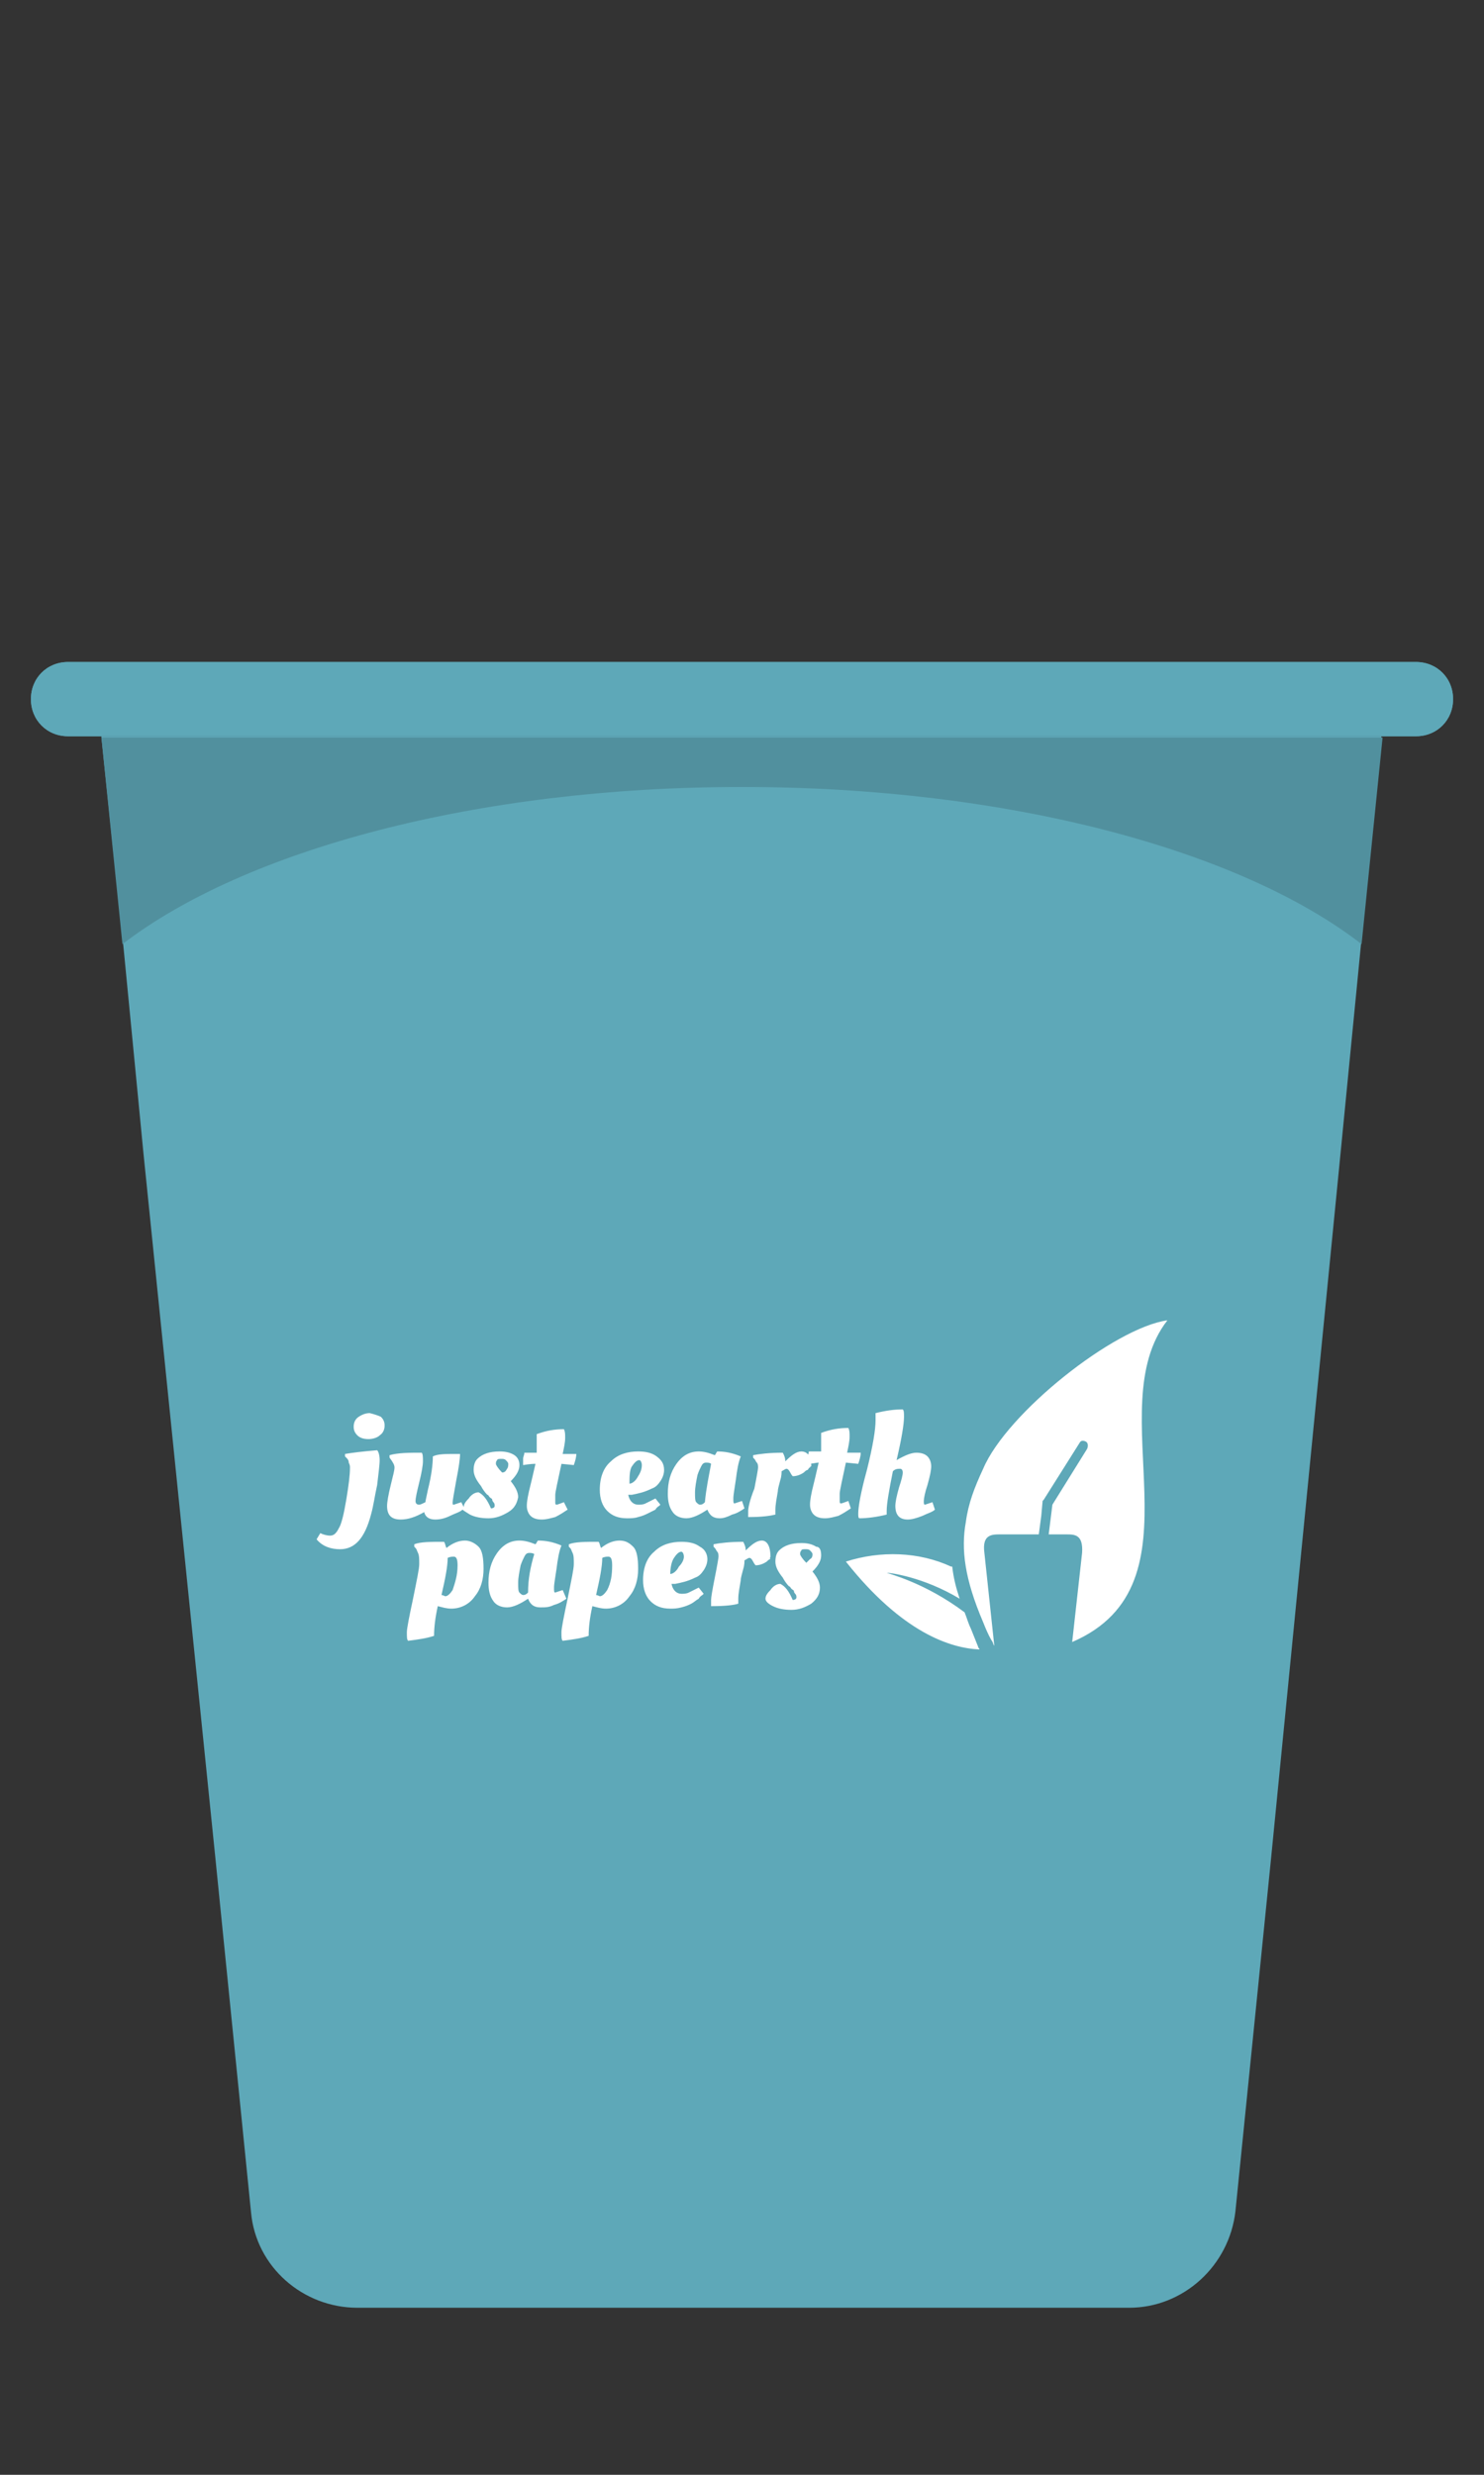
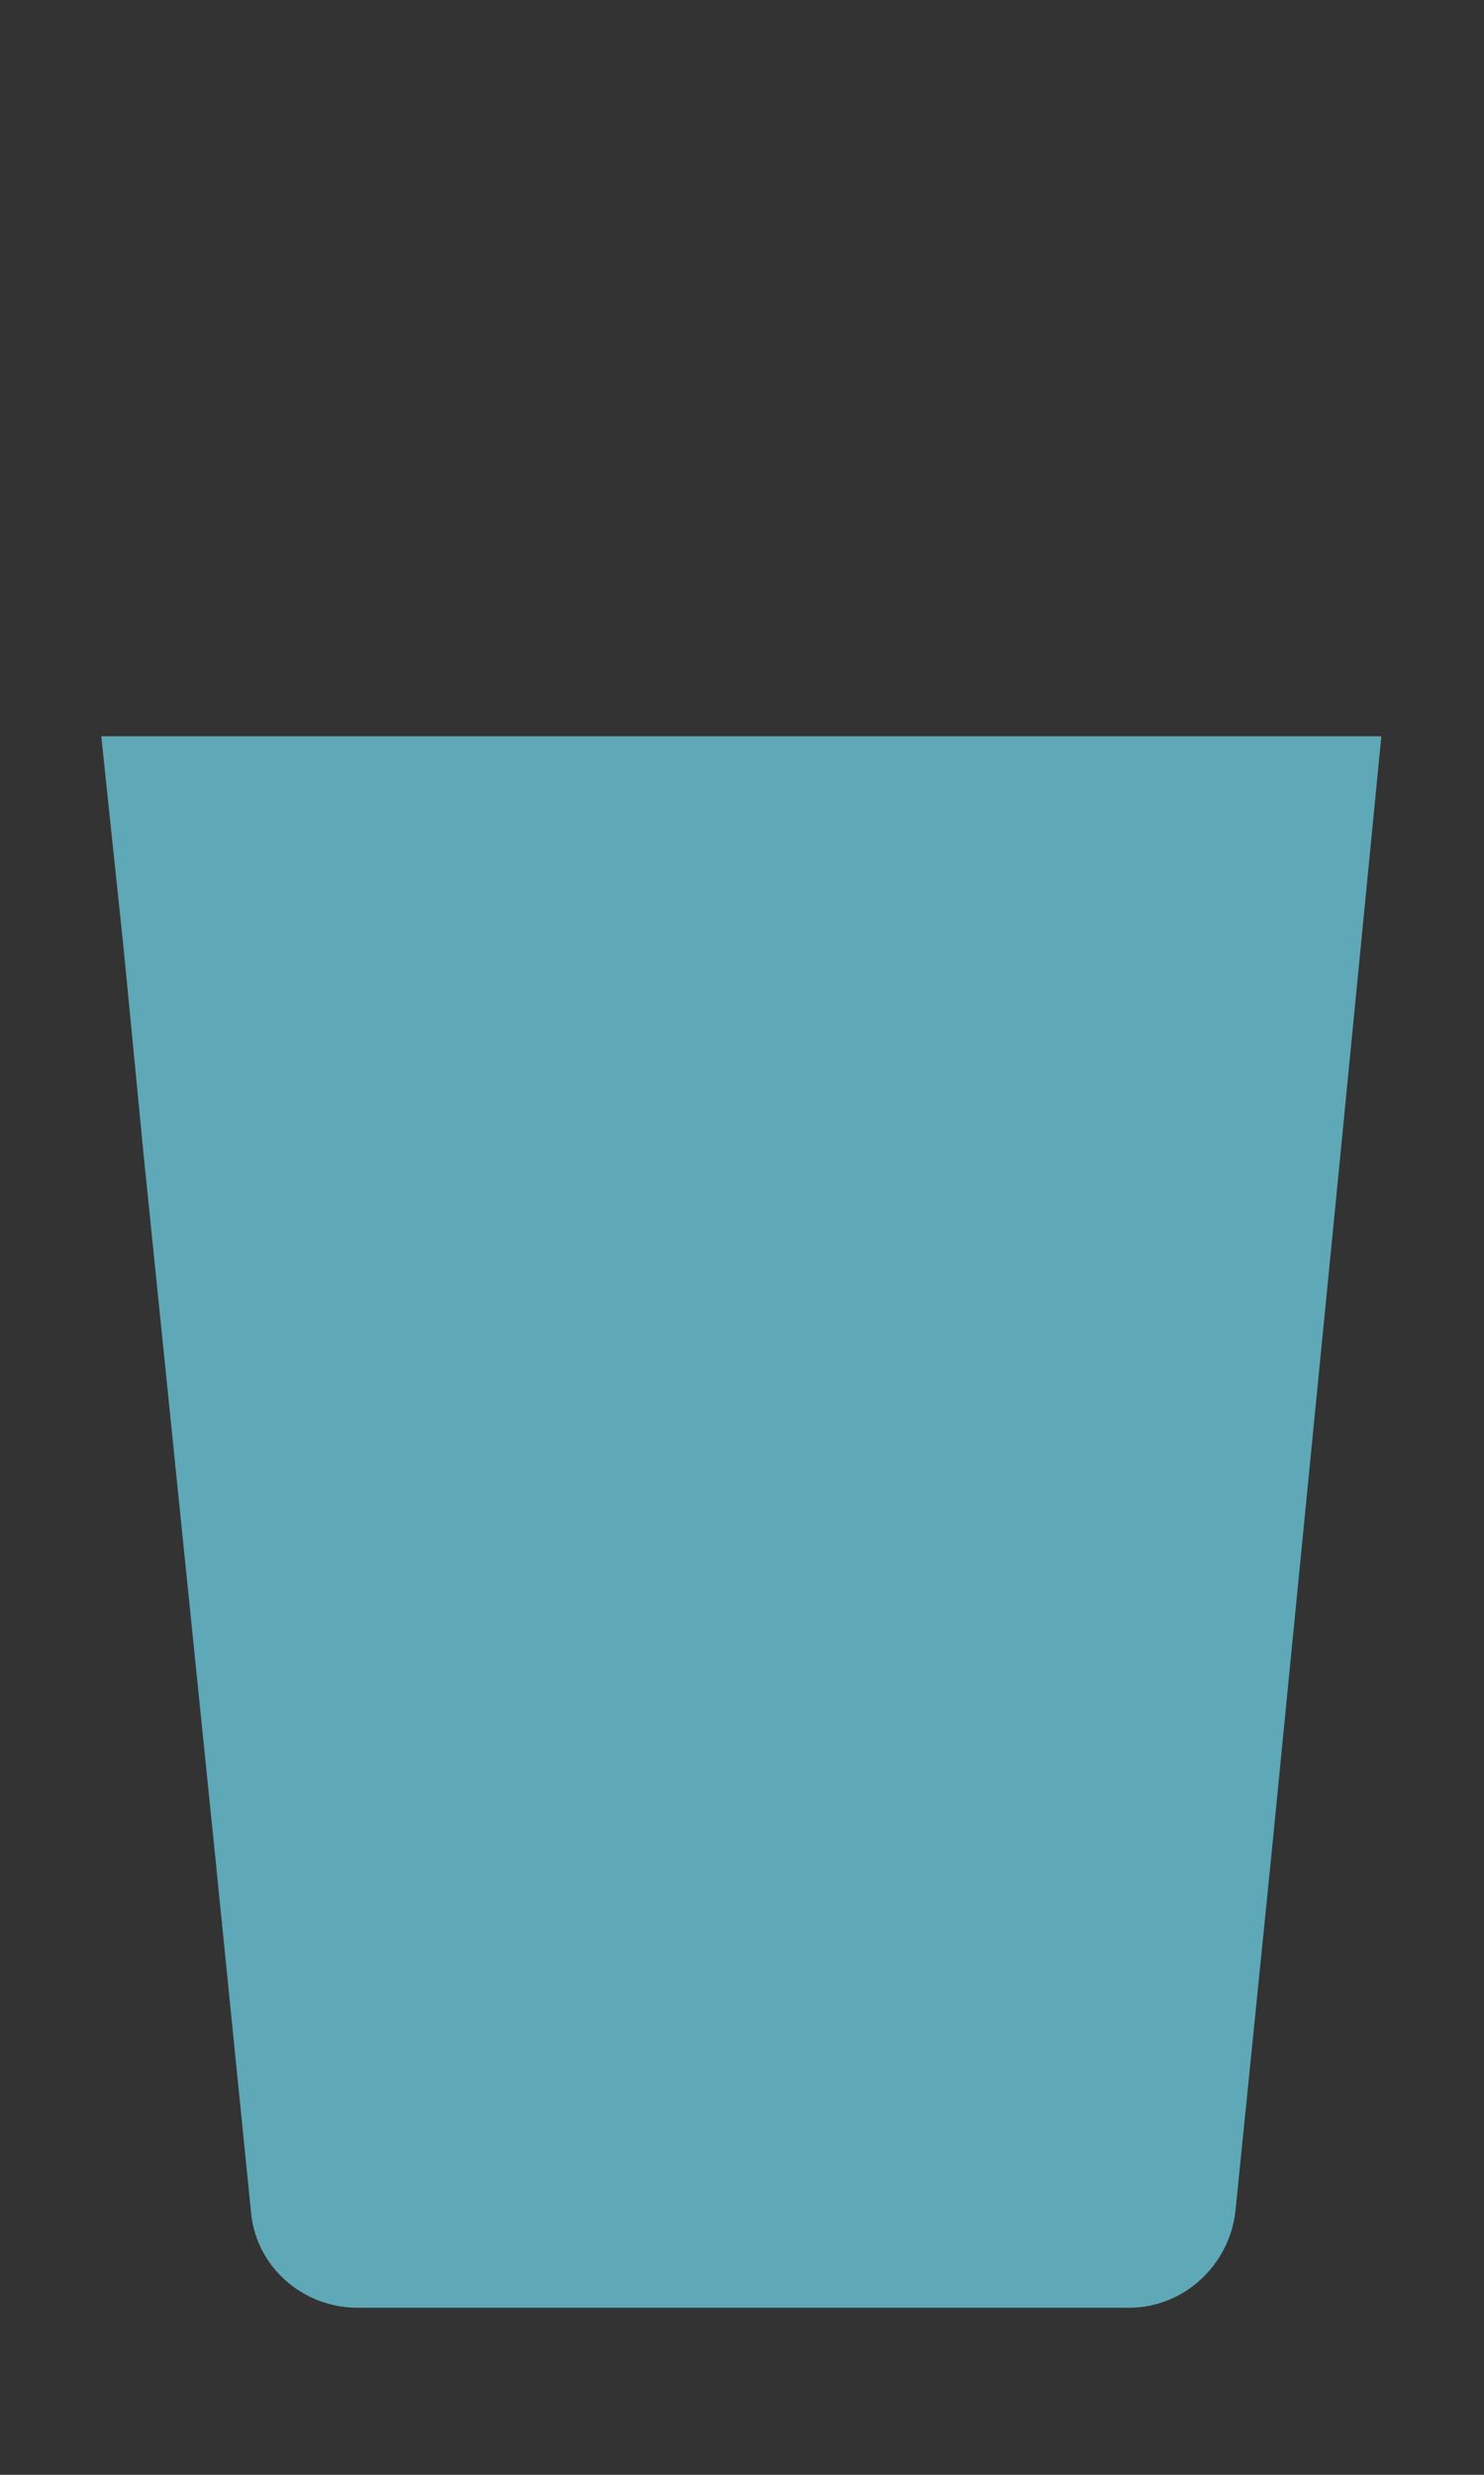
<svg xmlns="http://www.w3.org/2000/svg" version="1.1" id="Layer_1" x="0px" y="0px" viewBox="0 0 120 200" style="enable-background:new 0 0 120 200;" xml:space="preserve">
  <rect x="0" y="0" width="120" height="200" fill="#333333" stroke="none" />
  <style type="text/css">
	.st0{fill-rule:evenodd;clip-rule:evenodd;fill:#7C9E3F;}
	.st1{fill-rule:evenodd;clip-rule:evenodd;fill:#90B749;}
	.st2{fill:#90B749;}
	.st3{fill:#7C9E3F;}
	.st4{fill-rule:evenodd;clip-rule:evenodd;fill:#51909E;}
	.st5{fill-rule:evenodd;clip-rule:evenodd;fill:#5EA8B8;}
	.st6{fill:#5EA8B8;}
	.st7{fill:#51909E;}
	.st8{fill:#FFFFFF;}
</style>
  <g>
    <g>
      <path class="st6" d="M8.2,59.6L10,76.7L11,87l0.6,6.2l5.8,56.8l2.9,28.8c0.4,4.4,4.2,7.7,8.6,7.7h62.4c4.4,0,8.1-3.4,8.6-7.8    l2.9-28.7l5.6-56.8l3.3-33.7H8.2z" />
-       <path class="st6" d="M114.5,59.5H5.5c-1.7,0-3-1.3-3-3v0c0-1.7,1.3-3,3-3h109c1.7,0,3,1.3,3,3v0C117.5,58.2,116.2,59.5,114.5,59.5    z" />
    </g>
    <g>
-       <path class="st6" d="M114.5,59.5H5.5c-1.7,0-3-1.3-3-3v0c0-1.7,1.3-3,3-3h109c1.7,0,3,1.3,3,3v0C117.5,58.2,116.2,59.5,114.5,59.5    z" />
-     </g>
-     <path class="st7" d="M111.8,59.6l-1.7,16.7c-9.8-7.6-28.6-12.7-50.1-12.7c-21.5,0-40.2,5.1-50.1,12.7L8.2,59.6H111.8z" />
-     <path class="st8" d="M30.8,114.5c0.2,0.2,0.3,0.4,0.3,0.7c0,0.3-0.1,0.6-0.4,0.8c-0.2,0.2-0.6,0.3-0.9,0.3c-0.4,0-0.7-0.1-0.9-0.3   c-0.2-0.2-0.3-0.4-0.3-0.7c0-0.3,0.1-0.6,0.4-0.8c0.3-0.2,0.6-0.3,0.9-0.3C30.3,114.3,30.6,114.4,30.8,114.5z M27.9,117.5l0,0.2   l0.1,0.1c0.1,0.1,0.2,0.2,0.2,0.4c0.1,0.2,0.1,0.3,0.1,0.4c0,0.6-0.1,1.4-0.3,2.6c-0.2,1.2-0.4,2-0.6,2.3c-0.2,0.4-0.4,0.6-0.7,0.6   c-0.3,0-0.6-0.1-0.8-0.2l-0.3,0.5c0.5,0.6,1.2,0.8,1.9,0.8c1.2,0,2-0.9,2.5-2.8c0.2-0.7,0.3-1.5,0.5-2.4c0.1-0.9,0.2-1.6,0.2-2   c0-0.4-0.1-0.7-0.2-0.8C29.3,117.3,28.5,117.4,27.9,117.5z M41.1,122.2c-0.5,0.3-1,0.5-1.6,0.5c-0.6,0-1.1-0.1-1.5-0.3   c-0.3-0.2-0.5-0.3-0.6-0.4c-0.2,0.2-0.6,0.3-1,0.5c-0.4,0.2-0.8,0.3-1.2,0.3c-0.5,0-0.8-0.2-0.9-0.6c-0.7,0.4-1.3,0.6-1.9,0.6   c-0.8,0-1.1-0.4-1.1-1.1c0-0.3,0.1-0.9,0.3-1.7s0.3-1.2,0.3-1.4c0-0.2-0.1-0.4-0.4-0.8l0-0.2c0.7-0.2,1.6-0.2,2.6-0.2   c0.1,0.1,0.1,0.4,0.1,0.7c0,0.3-0.1,0.9-0.3,1.7c-0.2,0.8-0.3,1.3-0.3,1.5c0,0.2,0.1,0.3,0.3,0.3c0.1,0,0.3-0.1,0.5-0.2   c0-0.1,0.1-0.5,0.2-1c0.3-1.2,0.4-2.1,0.4-2.7c0.4-0.2,1-0.2,1.9-0.2h0.3c0,0.4-0.1,1.1-0.3,2.1c-0.2,1.1-0.3,1.7-0.3,1.8   c0,0.2,0,0.2,0.1,0.2l0.6-0.2l0.2,0.4c0-0.2,0.1-0.4,0.4-0.7c0.2-0.3,0.5-0.5,0.8-0.5c0.4,0.2,0.7,0.6,1,1.3c0.2,0,0.3-0.1,0.3-0.2   c0-0.1,0-0.2-0.1-0.3c-0.1-0.1-0.1-0.2-0.1-0.2c0-0.1-0.1-0.1-0.2-0.2c-0.1-0.1-0.1-0.2-0.2-0.2c-0.2-0.2-0.4-0.5-0.5-0.7   c-0.4-0.5-0.6-0.9-0.6-1.3c0-0.4,0.1-0.7,0.3-0.9c0.4-0.4,1-0.6,1.8-0.6c0.5,0,0.9,0.1,1.2,0.3c0.3,0.2,0.4,0.5,0.4,0.8   c0,0.4-0.2,0.8-0.7,1.3c0.4,0.5,0.6,0.9,0.6,1.3C41.8,121.5,41.6,121.9,41.1,122.2z M41,118.7c0.1-0.1,0.1-0.3,0.1-0.4   c0-0.1-0.1-0.2-0.2-0.3c-0.1-0.1-0.2-0.1-0.4-0.1c-0.1,0-0.3,0-0.3,0.1c-0.1,0.1-0.1,0.2-0.1,0.3c0,0.1,0.2,0.4,0.5,0.7   C40.8,119,40.9,118.9,41,118.7z M43.3,118.3c-0.1,0.4-0.2,0.9-0.4,1.7c-0.2,0.8-0.3,1.3-0.3,1.7c0,0.3,0.1,0.6,0.3,0.8   c0.2,0.2,0.5,0.3,0.9,0.3c0.4,0,0.7-0.1,1.1-0.2c0.4-0.2,0.7-0.4,1-0.6l-0.3-0.6c-0.3,0.1-0.5,0.2-0.6,0.2c-0.1,0-0.1-0.1-0.1-0.2   c0-0.1,0-0.3,0-0.6c0-0.2,0.2-1.1,0.5-2.5l1,0.1c0.1-0.3,0.2-0.6,0.2-0.9h-1.1c0.1-0.5,0.2-0.9,0.2-1.3c0-0.3,0-0.5-0.1-0.7   c-0.7,0-1.4,0.1-2.2,0.4l0,0.5c0,0.6,0,0.9,0,1h-1c0,0.2-0.1,0.3-0.1,0.5c0,0.1,0,0.3,0,0.5C42.9,118.3,43.2,118.3,43.3,118.3z    M52.4,122.3c-0.2,0.1-0.4,0.2-0.8,0.3c-0.3,0.1-0.6,0.1-0.9,0.1c-0.7,0-1.2-0.2-1.6-0.6c-0.4-0.4-0.6-1-0.6-1.7   c0-1,0.3-1.8,0.9-2.3c0.6-0.6,1.4-0.8,2.2-0.8c0.6,0,1.1,0.1,1.5,0.4c0.4,0.3,0.6,0.6,0.6,1.1c0,0.3-0.1,0.6-0.3,0.9   c-0.2,0.3-0.4,0.5-0.7,0.6c-0.6,0.3-1.1,0.4-1.6,0.5l-0.3,0c0.1,0.5,0.4,0.8,0.8,0.8c0.2,0,0.4,0,0.6-0.1c0.2-0.1,0.4-0.2,0.6-0.3   l0.2-0.1l0.4,0.5l-0.1,0.1c0,0-0.2,0.1-0.3,0.3C52.8,122.1,52.6,122.2,52.4,122.3z M50.9,119.9c0.2,0,0.5-0.2,0.7-0.6   c0.2-0.3,0.3-0.6,0.3-0.9c0-0.2-0.1-0.4-0.2-0.4c-0.2,0-0.4,0.2-0.6,0.5S50.9,119.4,50.9,119.9z M58.2,122.7c-0.5,0-0.8-0.2-1-0.7   c-0.6,0.4-1.2,0.7-1.7,0.7c-0.5,0-0.9-0.2-1.1-0.5c-0.3-0.4-0.4-0.9-0.4-1.5c0-0.9,0.2-1.7,0.7-2.4c0.5-0.7,1.1-1,1.8-1   c0.4,0,0.8,0.1,1.3,0.3c0.1-0.1,0.1-0.2,0.2-0.3c0.6,0,1.2,0.1,1.9,0.4c-0.2,0.5-0.3,1.1-0.4,1.9c-0.1,0.7-0.2,1.2-0.2,1.5   c0,0.3,0,0.4,0.1,0.4l0.6-0.2l0.2,0.6c-0.3,0.2-0.6,0.4-1,0.5C58.8,122.6,58.5,122.7,58.2,122.7z M57.5,118.3   c-0.1-0.1-0.3-0.1-0.4-0.1c-0.2,0-0.3,0.1-0.4,0.3c-0.1,0.2-0.2,0.4-0.3,0.7c-0.1,0.5-0.2,1-0.2,1.4c0,0.4,0,0.7,0.1,0.8   c0.1,0.1,0.2,0.2,0.3,0.2c0.2,0,0.3-0.1,0.4-0.2C57.1,120.3,57.3,119.4,57.5,118.3z M60.5,122.1c0,0.2,0,0.4,0,0.5h0.1   c1,0,1.7-0.1,2.1-0.2l0-0.4c0-0.4,0.1-0.9,0.2-1.5c0-0.2,0.1-0.5,0.2-0.9c0.1-0.3,0.1-0.6,0.1-0.7c0.2-0.1,0.3-0.2,0.4-0.2   s0.2,0.1,0.3,0.3c0.1,0.2,0.2,0.3,0.2,0.3c0.3,0,0.6-0.1,0.9-0.3c0.1-0.1,0.2-0.2,0.3-0.2c0.1-0.1,0.1-0.2,0.2-0.2   c0,0,0-0.1,0.1-0.1c0-0.8-0.3-1.2-0.8-1.2c-0.4,0-0.8,0.3-1.3,0.8c0-0.3-0.1-0.5-0.2-0.7c-1.1,0-1.9,0.1-2.4,0.2l0,0.2l0.1,0.1   c0.1,0.1,0.1,0.2,0.2,0.3c0.1,0.1,0.1,0.3,0.1,0.4c0,0.1-0.1,0.7-0.3,1.7C60.6,121.3,60.5,121.9,60.5,122.1z M68.6,121.3   c-0.3,0.1-0.5,0.2-0.6,0.2c-0.1,0-0.1-0.1-0.1-0.2c0-0.1,0-0.3,0-0.6c0-0.2,0.2-1.1,0.5-2.5l1,0.1c0.1-0.3,0.2-0.6,0.2-0.9h-1.1   c0.1-0.5,0.2-0.9,0.2-1.3c0-0.3,0-0.5-0.1-0.7c-0.7,0-1.4,0.1-2.2,0.4l0,0.5c0,0.6,0,0.9,0,1h-1c0,0.2-0.1,0.3-0.1,0.5   c0,0.1,0,0.3,0,0.5c0.4,0,0.7-0.1,0.9-0.1c-0.1,0.4-0.2,0.9-0.4,1.7c-0.2,0.8-0.3,1.3-0.3,1.7c0,0.3,0.1,0.6,0.3,0.8   s0.5,0.3,0.9,0.3c0.4,0,0.7-0.1,1.1-0.2c0.4-0.2,0.7-0.4,1-0.6L68.6,121.3z M69.4,122.3c0,0.2,0,0.4,0.1,0.4c0.6,0,1.4-0.1,2.2-0.3   l0-0.3c0-0.6,0.2-1.7,0.5-3.2c0.2-0.2,0.4-0.2,0.6-0.2c0.1,0,0.2,0.1,0.2,0.3s-0.1,0.6-0.3,1.2c-0.2,0.7-0.3,1.2-0.3,1.5   c0,0.7,0.3,1.1,1,1.1c0.3,0,0.7-0.1,1.2-0.3c0.4-0.2,0.8-0.3,1-0.5l-0.2-0.6l-0.6,0.2c-0.1,0-0.1-0.1-0.1-0.3   c0-0.2,0.1-0.7,0.3-1.3c0.2-0.7,0.3-1.2,0.3-1.5c0-0.3-0.1-0.6-0.3-0.8c-0.2-0.2-0.5-0.3-0.9-0.3c-0.4,0-0.9,0.2-1.6,0.6   c0.4-1.7,0.6-2.9,0.6-3.5c0-0.3,0-0.5-0.1-0.6c-0.7,0-1.4,0.1-2.2,0.3c0,0.2,0,0.3,0,0.6c0,0.7-0.2,2-0.7,4   C69.6,120.6,69.4,121.8,69.4,122.3z M38.7,125c0.3,0.3,0.4,0.9,0.4,1.8c0,0.8-0.2,1.6-0.7,2.2c-0.4,0.6-1.1,1-1.9,1   c-0.4,0-0.7-0.1-1.1-0.2c-0.2,0.9-0.3,1.7-0.3,2.4c-0.6,0.2-1.3,0.3-2.1,0.4c-0.1-0.1-0.1-0.3-0.1-0.7c0-0.3,0.2-1.3,0.5-2.7   c0.3-1.5,0.5-2.4,0.5-2.8s0-0.7-0.1-0.9c-0.1-0.2-0.1-0.3-0.2-0.4l-0.1-0.1l0-0.2c0.5-0.2,1.3-0.2,2.4-0.2c0.1,0.1,0.1,0.3,0.2,0.5   c0.5-0.4,1-0.6,1.5-0.6C38,124.5,38.4,124.7,38.7,125z M37,126.5c0-0.5-0.1-0.7-0.3-0.7c-0.1,0-0.3,0-0.5,0.1c0,0.7-0.2,1.7-0.5,3   c0.1,0,0.3,0.1,0.3,0.1c0.2,0,0.4-0.2,0.6-0.5C36.8,127.9,37,127.3,37,126.5z M45.8,129.2c-0.3,0.2-0.6,0.4-1,0.5   c-0.4,0.2-0.7,0.2-1.1,0.2c-0.5,0-0.8-0.2-1-0.7c-0.6,0.4-1.2,0.7-1.7,0.7s-0.9-0.2-1.1-0.5c-0.3-0.4-0.4-0.9-0.4-1.5   c0-0.9,0.2-1.7,0.7-2.4c0.5-0.7,1.1-1,1.8-1c0.4,0,0.8,0.1,1.3,0.3c0.1-0.1,0.1-0.2,0.2-0.3c0.6,0,1.2,0.1,1.9,0.4   c-0.2,0.5-0.3,1.1-0.4,1.9c-0.1,0.7-0.2,1.2-0.2,1.5c0,0.3,0,0.4,0.1,0.4l0.6-0.2L45.8,129.2z M43.2,125.6   c-0.1-0.1-0.3-0.1-0.4-0.1c-0.2,0-0.3,0.1-0.4,0.3c-0.1,0.2-0.2,0.4-0.3,0.7c-0.1,0.5-0.2,1-0.2,1.4c0,0.4,0,0.7,0.1,0.8   c0.1,0.1,0.2,0.2,0.3,0.2c0.2,0,0.3-0.1,0.4-0.2C42.7,127.6,42.9,126.6,43.2,125.6z M51.2,125c0.3,0.3,0.4,0.9,0.4,1.8   c0,0.8-0.2,1.6-0.7,2.2c-0.4,0.6-1.1,1-1.9,1c-0.4,0-0.7-0.1-1.1-0.2c-0.2,0.9-0.3,1.7-0.3,2.4c-0.6,0.2-1.3,0.3-2.1,0.4   c-0.1-0.1-0.1-0.3-0.1-0.7c0-0.3,0.2-1.3,0.5-2.7c0.3-1.5,0.5-2.4,0.5-2.8s0-0.7-0.1-0.9c-0.1-0.2-0.1-0.3-0.2-0.4L46,125l0-0.2   c0.5-0.2,1.3-0.2,2.4-0.2c0.1,0.1,0.1,0.3,0.2,0.5c0.5-0.4,1-0.6,1.5-0.6S50.9,124.7,51.2,125z M49.5,126.5c0-0.5-0.1-0.7-0.3-0.7   c-0.1,0-0.3,0-0.5,0.1c0,0.7-0.2,1.7-0.5,3c0.1,0,0.3,0.1,0.3,0.1c0.2,0,0.4-0.2,0.6-0.5C49.4,127.9,49.5,127.3,49.5,126.5z    M57.2,126c0,0.3-0.1,0.6-0.3,0.9c-0.2,0.3-0.4,0.5-0.7,0.6c-0.6,0.3-1.1,0.4-1.6,0.5l-0.3,0c0.1,0.5,0.4,0.8,0.8,0.8   c0.2,0,0.4,0,0.6-0.1c0.2-0.1,0.4-0.2,0.6-0.3l0.2-0.1l0.4,0.5l-0.1,0.1c0,0-0.2,0.1-0.3,0.3c-0.2,0.1-0.4,0.3-0.6,0.4   c-0.2,0.1-0.4,0.2-0.8,0.3s-0.6,0.1-0.9,0.1c-0.7,0-1.2-0.2-1.6-0.6c-0.4-0.4-0.6-1-0.6-1.7c0-1,0.3-1.8,0.9-2.3   c0.6-0.6,1.4-0.8,2.2-0.8c0.6,0,1.1,0.1,1.5,0.4C57,125.2,57.2,125.6,57.2,126z M55.3,125.8c0-0.2-0.1-0.4-0.2-0.4   c-0.2,0-0.4,0.2-0.6,0.5c-0.2,0.3-0.3,0.8-0.3,1.3c0.2,0,0.5-0.2,0.7-0.6C55.2,126.3,55.3,126,55.3,125.8z M62.3,125.8   C62.3,125.8,62.4,125.8,62.3,125.8c0-0.9-0.3-1.3-0.7-1.3c-0.4,0-0.8,0.3-1.3,0.8c0-0.3-0.1-0.5-0.2-0.7c-1.1,0-1.9,0.1-2.4,0.2   l0,0.2l0.1,0.1c0.1,0.1,0.1,0.2,0.2,0.3c0.1,0.1,0.1,0.3,0.1,0.4c0,0.1-0.1,0.7-0.3,1.7c-0.2,1-0.3,1.6-0.3,1.8c0,0.2,0,0.4,0,0.5   h0.1c1.1,0,1.8-0.1,2.1-0.2l0-0.4c0-0.4,0.1-0.9,0.2-1.5c0-0.2,0.1-0.5,0.2-0.9c0.1-0.3,0.1-0.6,0.1-0.7c0.2-0.1,0.3-0.2,0.4-0.2   s0.2,0.1,0.3,0.3c0.1,0.2,0.2,0.3,0.2,0.3c0.3,0,0.6-0.1,0.9-0.3c0.1-0.1,0.2-0.2,0.3-0.2C62.2,125.9,62.3,125.9,62.3,125.8z    M66.4,125.7c0,0.4-0.2,0.8-0.7,1.3c0.4,0.5,0.6,0.9,0.6,1.3c0,0.5-0.2,0.9-0.7,1.3c-0.5,0.3-1,0.5-1.6,0.5c-0.6,0-1.1-0.1-1.5-0.3   c-0.4-0.2-0.6-0.4-0.6-0.6c0-0.2,0.1-0.4,0.4-0.7c0.2-0.3,0.5-0.5,0.8-0.5c0.4,0.2,0.7,0.6,1,1.3c0.2,0,0.3-0.1,0.3-0.2   c0-0.1,0-0.2-0.1-0.3c-0.1-0.1-0.1-0.2-0.1-0.2c0-0.1-0.1-0.1-0.2-0.2c-0.1-0.1-0.1-0.2-0.2-0.2c-0.2-0.2-0.4-0.5-0.5-0.7   c-0.4-0.5-0.6-0.9-0.6-1.3c0-0.4,0.1-0.7,0.3-0.9c0.4-0.4,1-0.6,1.8-0.6c0.5,0,0.9,0.1,1.2,0.3C66.3,125,66.4,125.3,66.4,125.7z    M65.7,125.6c0-0.1-0.1-0.2-0.2-0.3c-0.1-0.1-0.2-0.1-0.4-0.1c-0.1,0-0.3,0-0.3,0.1c-0.1,0.1-0.1,0.2-0.1,0.3   c0,0.1,0.2,0.4,0.5,0.7c0.1-0.1,0.2-0.2,0.3-0.3C65.7,125.9,65.7,125.7,65.7,125.6z M94.4,106.7c-4.3,0.6-13,7.5-14.9,12   c-0.7,1.5-1.2,2.8-1.4,4.3c-0.4,2.2-0.1,4.6,1.4,8.1c0.2,0.5,0.4,1,0.7,1.5c0.1,0.1,0.1,0.3,0.2,0.4l-0.8-7.5   c-0.2-1.5,0.6-1.5,1.3-1.5h3.1l0.2-1.5l0.1-1.1c0-0.1,0-0.1,0.1-0.2l2.9-4.6c0.1-0.2,0.3-0.2,0.5-0.1c0,0,0,0,0,0   c0.2,0.1,0.2,0.4,0.1,0.6l-2.8,4.5l-0.3,2.4h1.4c0.7,0,1.4,0,1.3,1.5l-0.8,7.2C97.6,128,88.8,113.9,94.4,106.7z M78.5,131.6   c-0.2-0.4-0.3-0.8-0.5-1.3c-3.2-2.4-6.1-3.1-6.3-3.2c0.2,0,2.9,0.3,5.9,2.1c-0.3-0.9-0.5-1.7-0.6-2.6c0,0,0,0-0.1,0   c-2.6-1.2-5.7-1.3-8.5-0.4c4.6,5.8,8.5,7,10.8,7.1c0-0.1-0.1-0.1-0.1-0.2C78.9,132.6,78.7,132.1,78.5,131.6z" />
+       </g>
  </g>
</svg>